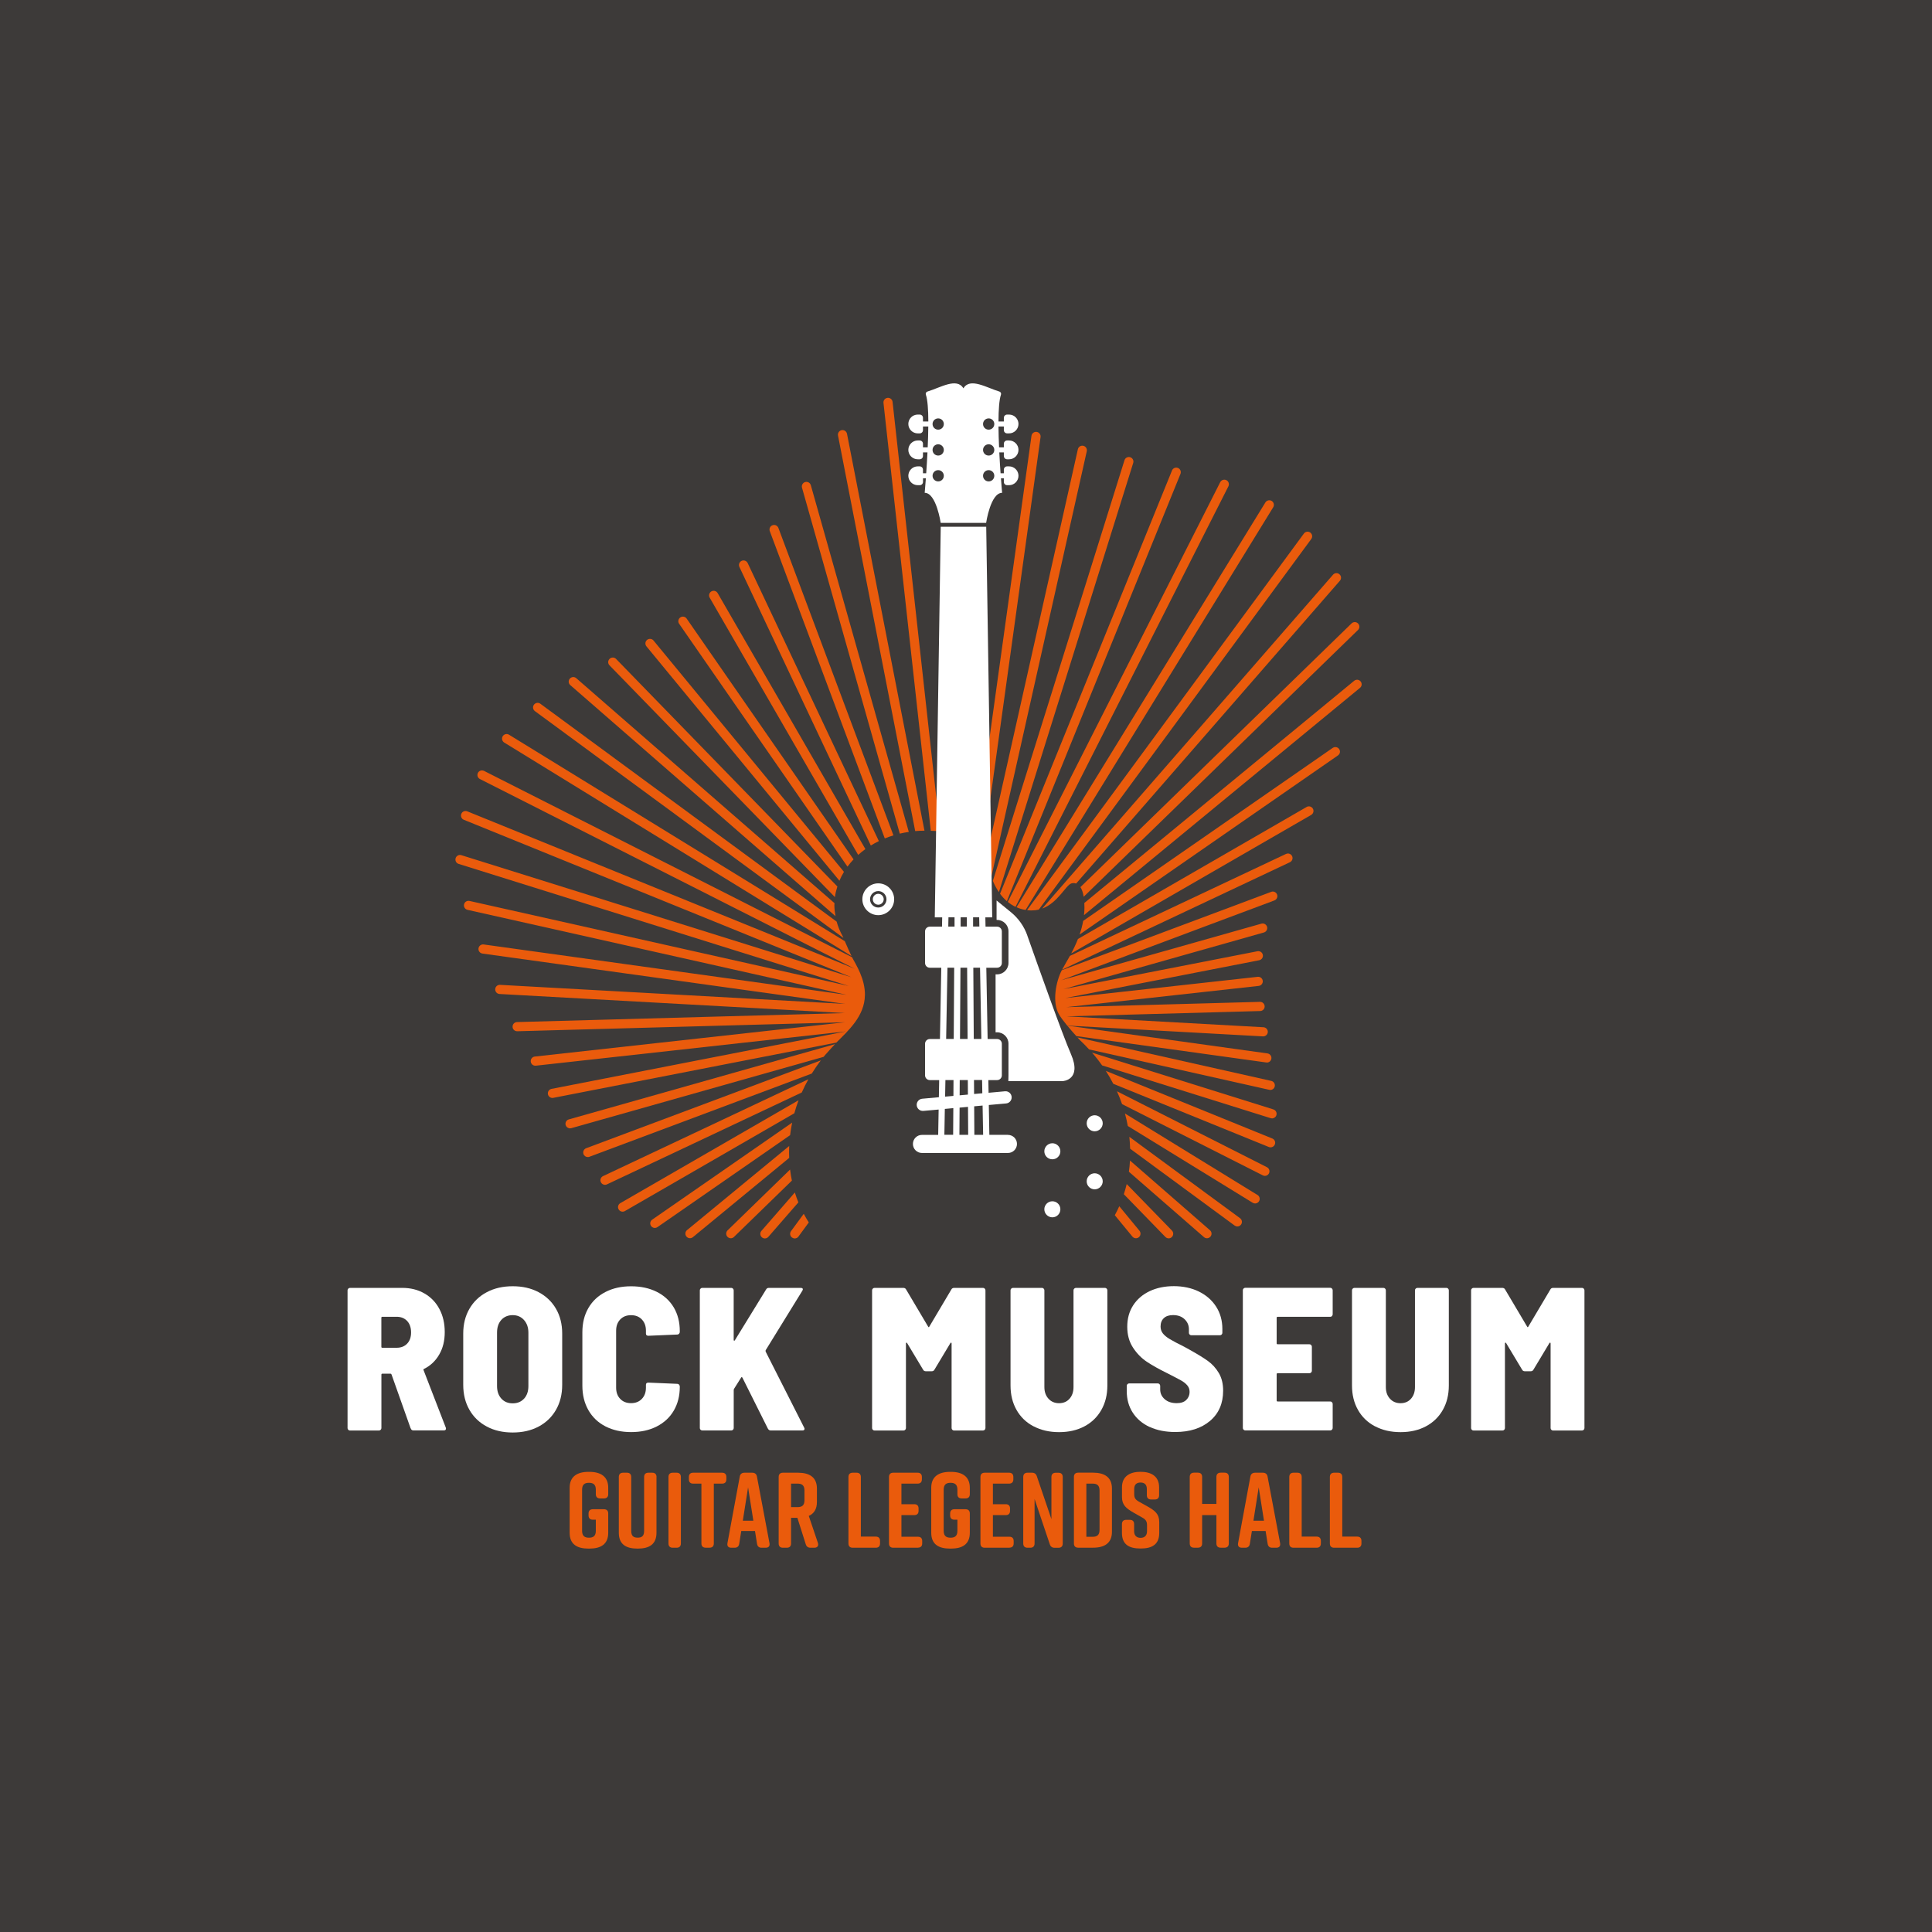
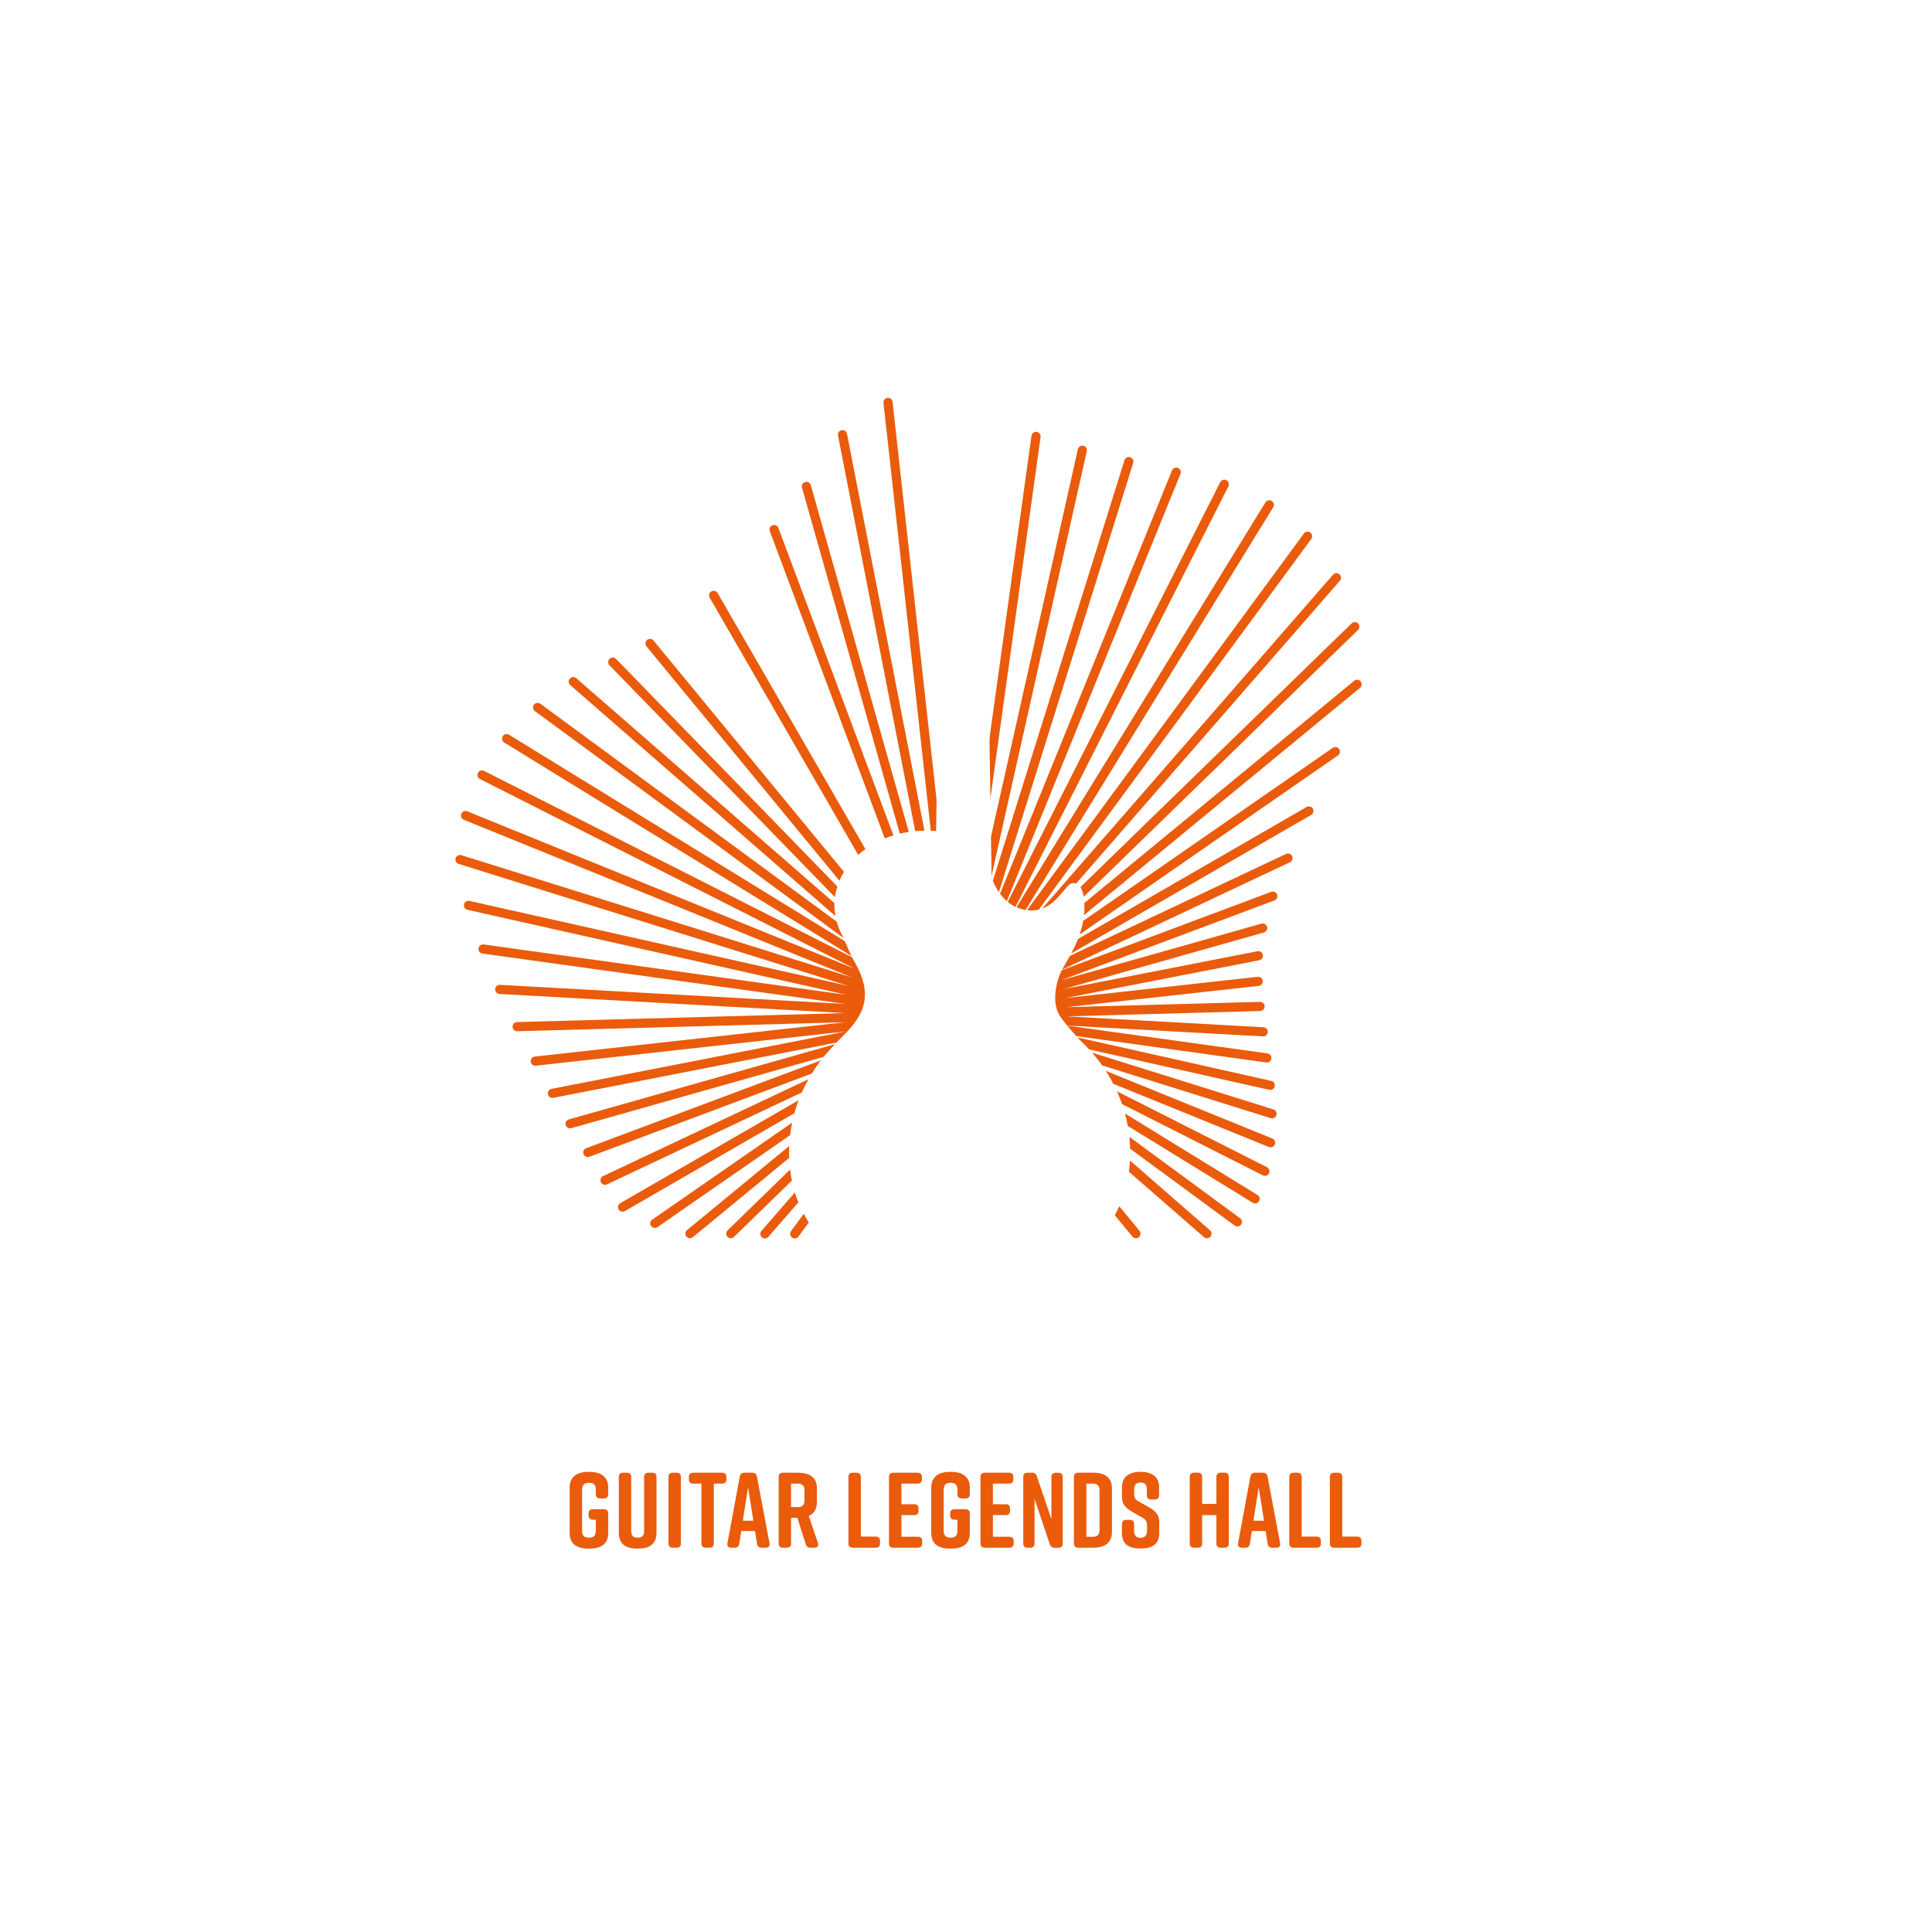
<svg xmlns="http://www.w3.org/2000/svg" id="Capa_1" version="1.1" viewBox="0 0 425.2 425.2">
  <defs>
    <style>
      .st0 {
        fill: #ea5b0c;
      }

      .st1 {
        fill: #3d3a39;
      }

      .st2 {
        fill: #fff;
      }
    </style>
  </defs>
-   <rect class="st1" width="425.2" height="425.2" />
  <g>
    <g>
      <path class="st0" d="M133.86,333.08v4.25c0,2.55-1.65,3.49-4.15,3.49h-.19c-2.5,0-4.15-.92-4.15-3.49v-9.91c0-2.45,1.65-3.49,4.15-3.49h.19c2.5,0,4.15,1.04,4.15,3.49v1.42c0,.61-.33.94-.94.94h-.85c-.61,0-.94-.33-.94-.94v-.99c0-1.18-.61-1.51-1.51-1.51s-1.51.33-1.51,1.51v9.06c0,1.18.61,1.51,1.51,1.51s1.51-.33,1.51-1.51v-2.45h-.66c-.61,0-.94-.33-.94-.94v-.42c0-.61.33-.94.94-.94h2.45c.61,0,.94.33.94.94Z" />
      <path class="st0" d="M144.48,325.06v12.27c0,2.55-1.6,3.49-4.1,3.49h-.09c-2.5,0-4.1-.92-4.1-3.49v-12.27c0-.61.33-.94.94-.94h.85c.61,0,.94.33.94.94v11.84c0,1.18.52,1.51,1.42,1.51s1.42-.33,1.42-1.51v-11.84c0-.61.33-.94.94-.94h.85c.61,0,.94.33.94.94Z" />
      <path class="st0" d="M148.91,340.63h-.85c-.61,0-.94-.33-.94-.94v-14.63c0-.61.33-.94.94-.94h.85c.61,0,.94.33.94.94v14.63c0,.61-.33.94-.94.94Z" />
      <path class="st0" d="M159.86,325.06v.52c0,.61-.33.94-.94.94h-1.82v13.16c0,.61-.33.94-.94.94h-.85c-.61,0-.94-.33-.94-.94v-13.16h-1.82c-.61,0-.94-.33-.94-.94v-.52c0-.61.33-.94.94-.94h6.37c.61,0,.94.33.94.94Z" />
      <path class="st0" d="M168.49,340.63h-.87c-.57,0-.92-.28-1.01-.87l-.45-2.81h-3.02l-.45,2.81c-.09.59-.45.87-1.01.87h-.73c-.64,0-.97-.35-.85-1.01l2.71-14.65c.09-.57.47-.85,1.04-.85h1.7c.57,0,.94.28,1.04.85l2.76,14.65c.12.66-.21,1.01-.85,1.01ZM165.8,334.68l-1.16-7.34-1.16,7.34h2.31Z" />
      <path class="st0" d="M179.22,340.63h-.83c-.54,0-.9-.24-1.06-.78l-1.84-5.8h-1.39v5.64c0,.61-.33.94-.94.94h-.85c-.61,0-.94-.33-.94-.94v-14.63c0-.61.33-.94.94-.94h3.33c2.5,0,4.15.99,4.15,3.49v2.95c0,1.58-.66,2.57-1.79,3.07l2,5.92c.21.64-.09,1.08-.78,1.08ZM174.1,331.69h1.44c.9,0,1.51-.33,1.51-1.51v-2.15c0-1.18-.61-1.51-1.51-1.51h-1.44v5.17Z" />
      <path class="st0" d="M193.68,339.12v.57c0,.61-.33.94-.94.94h-5.07c-.61,0-.94-.33-.94-.94v-14.63c0-.61.33-.94.94-.94h.85c.61,0,.94.33.94.94v13.12h3.28c.61,0,.94.33.94.94Z" />
      <path class="st0" d="M202.02,340.63h-5.43c-.61,0-.94-.33-.94-.94v-14.63c0-.61.33-.94.94-.94h5.36c.61,0,.94.33.94.94v.52c0,.61-.33.94-.94.94h-3.56v4.53h2.83c.61,0,.94.33.94.94v.52c0,.61-.33.94-.94.94h-2.83v4.76h3.63c.61,0,.94.33.94.94v.52c0,.61-.33.94-.94.94Z" />
      <path class="st0" d="M213.44,333.08v4.25c0,2.55-1.65,3.49-4.15,3.49h-.19c-2.5,0-4.15-.92-4.15-3.49v-9.91c0-2.45,1.65-3.49,4.15-3.49h.19c2.5,0,4.15,1.04,4.15,3.49v1.42c0,.61-.33.94-.94.94h-.85c-.61,0-.94-.33-.94-.94v-.99c0-1.18-.61-1.51-1.51-1.51s-1.51.33-1.51,1.51v9.06c0,1.18.61,1.51,1.51,1.51s1.51-.33,1.51-1.51v-2.45h-.66c-.61,0-.94-.33-.94-.94v-.42c0-.61.33-.94.94-.94h2.45c.61,0,.94.33.94.94Z" />
      <path class="st0" d="M222.15,340.63h-5.43c-.61,0-.94-.33-.94-.94v-14.63c0-.61.33-.94.94-.94h5.36c.61,0,.94.33.94.94v.52c0,.61-.33.94-.94.94h-3.56v4.53h2.83c.61,0,.94.33.94.94v.52c0,.61-.33.94-.94.94h-2.83v4.76h3.63c.61,0,.94.33.94.94v.52c0,.61-.33.94-.94.94Z" />
      <path class="st0" d="M226.75,340.63h-.61c-.61,0-.94-.33-.94-.94v-14.63c0-.61.33-.94.94-.94h.99c.54,0,.9.26,1.06.78l3.21,9.44v-9.27c0-.61.33-.94.94-.94h.61c.61,0,.94.33.94.94v14.63c0,.61-.33.94-.94.94h-.85c-.54,0-.9-.26-1.06-.78l-3.35-9.96v9.79c0,.61-.33.94-.94.94Z" />
      <path class="st0" d="M244.72,327.6v9.53c0,2.5-1.65,3.49-4.15,3.49h-3.28c-.61,0-.94-.33-.94-.94v-14.63c0-.61.33-.94.94-.94h3.28c2.5,0,4.15.99,4.15,3.49ZM240.48,326.52h-1.39v11.7h1.39c.9,0,1.51-.33,1.51-1.51v-8.68c0-1.18-.61-1.51-1.51-1.51Z" />
      <path class="st0" d="M254.14,330.01h-.8c-.61,0-.94-.33-.94-.94v-1.37c0-1.04-.59-1.42-1.39-1.42s-1.39.38-1.39,1.42v1.13c0,.85.28,1.23,1.06,1.67l1.93,1.08c1.58.9,2.52,1.63,2.52,3.4v2.38c0,2.55-1.58,3.44-4.08,3.44h-.05c-2.5,0-4.08-.87-4.08-3.44v-1.93c0-.61.33-.94.94-.94h.8c.61,0,.94.33.94.94v1.56c0,1.01.59,1.46,1.42,1.46s1.42-.45,1.42-1.46v-1.3c0-.85-.26-1.27-1.08-1.72l-1.91-1.08c-1.6-.92-2.52-1.67-2.52-3.4v-2.17c0-2.45,1.79-3.4,4.06-3.4h.05c2.26,0,4.06.94,4.06,3.4v1.75c0,.61-.33.94-.94.94Z" />
      <path class="st0" d="M262.78,324.11h.85c.61,0,.94.33.94.94v5.94h3.14v-5.94c0-.61.33-.94.94-.94h.85c.61,0,.94.33.94.94v14.63c0,.61-.33.94-.94.94h-.85c-.61,0-.94-.33-.94-.94v-6.23h-3.14v6.23c0,.61-.33.94-.94.94h-.85c-.61,0-.94-.33-.94-.94v-14.63c0-.61.33-.94.94-.94Z" />
      <path class="st0" d="M280.87,340.63h-.87c-.57,0-.92-.28-1.01-.87l-.45-2.81h-3.02l-.45,2.81c-.09.59-.45.87-1.01.87h-.73c-.64,0-.97-.35-.85-1.01l2.71-14.65c.09-.57.47-.85,1.04-.85h1.7c.57,0,.94.28,1.04.85l2.76,14.65c.12.66-.21,1.01-.85,1.01ZM278.18,334.68l-1.16-7.34-1.16,7.34h2.31Z" />
      <path class="st0" d="M290.7,339.12v.57c0,.61-.33.94-.94.94h-5.07c-.61,0-.94-.33-.94-.94v-14.63c0-.61.33-.94.94-.94h.85c.61,0,.94.33.94.94v13.12h3.28c.61,0,.94.33.94.94Z" />
      <path class="st0" d="M299.63,339.12v.57c0,.61-.33.94-.94.94h-5.07c-.61,0-.94-.33-.94-.94v-14.63c0-.61.33-.94.94-.94h.85c.61,0,.94.33.94.94v13.12h3.28c.61,0,.94.33.94.94Z" />
    </g>
    <g>
      <path class="st2" d="M90.38,314.38l-4.21-11.88c-.06-.12-.13-.18-.22-.18h-1.79c-.15,0-.22.08-.22.22v11.75c0,.15-.05.28-.16.38s-.23.16-.38.16h-6.37c-.15,0-.28-.05-.38-.16-.11-.1-.16-.23-.16-.38v-30.31c0-.15.05-.28.16-.38.1-.1.23-.16.38-.16h11.48c1.85,0,3.49.41,4.91,1.23,1.42.82,2.52,1.96,3.29,3.43.78,1.46,1.17,3.15,1.17,5.07s-.4,3.53-1.21,4.93c-.81,1.41-1.93,2.47-3.36,3.18-.12.03-.15.12-.09.27l4.89,12.64c.03.06.04.13.04.22,0,.27-.16.4-.49.4h-6.68c-.3,0-.49-.15-.58-.45ZM83.93,290.03v6.37c0,.15.07.22.22.22h3.14c.96,0,1.73-.3,2.31-.9.58-.6.87-1.42.87-2.47s-.29-1.92-.87-2.53c-.58-.61-1.35-.92-2.31-.92h-3.14c-.15,0-.22.08-.22.22Z" />
      <path class="st2" d="M107.15,313.97c-1.64-.87-2.92-2.09-3.83-3.68-.91-1.58-1.37-3.42-1.37-5.51v-11.3c0-2.06.46-3.88,1.37-5.45.91-1.57,2.19-2.79,3.83-3.65,1.64-.87,3.54-1.3,5.69-1.3s4.05.43,5.69,1.3c1.64.87,2.92,2.08,3.83,3.65.91,1.57,1.37,3.38,1.37,5.45v11.3c0,2.09-.46,3.93-1.37,5.51-.91,1.58-2.19,2.81-3.83,3.68-1.64.87-3.54,1.3-5.69,1.3s-4.05-.43-5.69-1.3ZM115.35,307.81c.63-.7.94-1.62.94-2.76v-11.75c0-1.14-.32-2.06-.96-2.78-.64-.72-1.47-1.08-2.49-1.08s-1.88.35-2.51,1.05c-.63.7-.94,1.64-.94,2.8v11.75c0,1.14.31,2.06.94,2.76.63.7,1.46,1.05,2.51,1.05s1.88-.35,2.51-1.05Z" />
      <path class="st2" d="M133.26,313.93c-1.63-.84-2.88-2.03-3.77-3.59-.88-1.55-1.32-3.35-1.32-5.38v-11.75c0-2.03.44-3.81,1.32-5.33s2.14-2.71,3.77-3.54c1.63-.84,3.5-1.25,5.63-1.25s4,.4,5.63,1.21c1.63.81,2.88,1.96,3.77,3.45.88,1.5,1.32,3.23,1.32,5.2v.18c0,.15-.05.28-.16.4-.11.12-.23.18-.38.18l-6.37.27c-.36,0-.54-.16-.54-.49v-.63c0-1.02-.3-1.84-.9-2.47-.6-.63-1.39-.94-2.38-.94s-1.78.31-2.38.94c-.6.63-.9,1.45-.9,2.47v12.55c0,1.02.3,1.84.9,2.46.6.63,1.39.94,2.38.94s1.78-.31,2.38-.94c.6-.63.9-1.45.9-2.46v-.63c0-.33.18-.49.54-.49l6.37.27c.15,0,.28.06.38.18.1.12.16.25.16.4v.09c0,1.97-.44,3.71-1.32,5.22-.88,1.51-2.14,2.67-3.77,3.5s-3.5,1.23-5.63,1.23-4-.42-5.63-1.25Z" />
      <path class="st2" d="M154.18,314.67c-.11-.1-.16-.23-.16-.38v-30.31c0-.15.05-.28.16-.38.1-.1.23-.16.38-.16h6.37c.15,0,.28.05.38.16.1.1.16.23.16.38v10.89c0,.12.03.19.09.2.06.02.12-.02.18-.11l6.86-11.16c.12-.24.33-.36.63-.36h6.99c.21,0,.35.05.43.16.07.1.05.26-.07.47l-8.07,13.09c-.03.09-.03.19,0,.31l8.47,16.72c.06.12.09.21.09.27,0,.24-.16.36-.49.36h-6.95c-.27,0-.48-.13-.63-.4l-5.6-11.21c-.12-.18-.22-.18-.31,0l-1.52,2.42c-.06.12-.09.21-.09.27v8.38c0,.15-.05.28-.16.38s-.23.16-.38.16h-6.37c-.15,0-.28-.05-.38-.16Z" />
      <path class="st2" d="M210.02,283.44h6.32c.15,0,.28.05.38.16.1.1.16.23.16.38v30.31c0,.15-.05.28-.16.38s-.23.16-.38.16h-6.37c-.15,0-.28-.05-.38-.16-.11-.1-.16-.23-.16-.38v-18.6c0-.12-.03-.19-.09-.2-.06-.01-.12.02-.18.11l-3.5,5.83c-.12.24-.33.36-.63.36h-1.25c-.3,0-.51-.12-.63-.36l-3.5-5.83c-.06-.09-.12-.13-.18-.11-.06.02-.09.08-.09.2v18.6c0,.15-.05.28-.16.38-.1.11-.23.16-.38.16h-6.37c-.15,0-.28-.05-.38-.16-.11-.1-.16-.23-.16-.38v-30.31c0-.15.05-.28.16-.38.1-.1.23-.16.38-.16h6.32c.3,0,.51.12.63.36l4.84,8.16c.09.18.18.18.27,0l4.84-8.16c.12-.24.33-.36.63-.36Z" />
      <path class="st2" d="M227.46,313.91c-1.61-.85-2.86-2.05-3.74-3.61-.88-1.55-1.32-3.35-1.32-5.38v-20.94c0-.15.05-.28.16-.38s.23-.16.38-.16h6.37c.15,0,.28.05.38.16s.16.23.16.38v21.29c0,1.05.3,1.9.9,2.56s1.37.99,2.33.99,1.73-.33,2.31-.99c.58-.66.87-1.51.87-2.56v-21.29c0-.15.05-.28.16-.38s.23-.16.38-.16h6.37c.15,0,.28.05.38.16.1.1.16.23.16.38v20.94c0,2.03-.44,3.83-1.32,5.38-.88,1.55-2.12,2.76-3.72,3.61-1.6.85-3.46,1.28-5.58,1.28s-3.99-.43-5.6-1.28Z" />
      <path class="st2" d="M253.02,314.06c-1.6-.75-2.84-1.8-3.72-3.16-.88-1.36-1.32-2.94-1.32-4.73v-1.17c0-.15.05-.28.16-.38s.23-.16.38-.16h6.28c.15,0,.28.05.38.16.1.11.16.23.16.38v.81c0,.84.33,1.55.99,2.13s1.54.87,2.65.87c.93,0,1.63-.24,2.11-.72s.72-1.06.72-1.75c0-.57-.17-1.05-.52-1.46-.34-.4-.81-.77-1.41-1.1-.6-.33-1.63-.87-3.09-1.61-1.7-.84-3.15-1.65-4.35-2.44-1.2-.79-2.22-1.83-3.07-3.12-.85-1.29-1.28-2.82-1.28-4.62s.43-3.36,1.3-4.71c.87-1.34,2.08-2.38,3.63-3.12,1.55-.73,3.33-1.1,5.33-1.1s3.9.4,5.51,1.19c1.61.79,2.88,1.9,3.79,3.32.91,1.42,1.37,3.06,1.37,4.91v.85c0,.15-.05.28-.16.38-.11.1-.23.16-.38.16h-6.28c-.15,0-.28-.05-.38-.16-.11-.1-.16-.23-.16-.38v-.76c0-.87-.31-1.61-.94-2.22s-1.48-.92-2.56-.92c-.87,0-1.54.22-2.02.67-.48.45-.72,1.06-.72,1.84,0,.57.16,1.07.49,1.5.33.43.84.86,1.55,1.28.7.42,1.77.99,3.21,1.7l1.3.72c1.61.9,2.9,1.69,3.86,2.38s1.76,1.57,2.4,2.64.96,2.38.96,3.9c0,2.81-.96,5.03-2.89,6.66-1.93,1.63-4.48,2.44-7.64,2.44-2.15,0-4.03-.37-5.63-1.12Z" />
      <path class="st2" d="M293.14,289.65c-.1.11-.23.16-.38.16h-11.57c-.15,0-.22.08-.22.22v5.6c0,.15.07.22.22.22h6.99c.15,0,.28.05.38.16.1.11.16.23.16.38v5.29c0,.15-.05.28-.16.38-.11.11-.23.16-.38.16h-6.99c-.15,0-.22.08-.22.22v5.78c0,.15.07.22.22.22h11.57c.15,0,.28.05.38.16s.16.23.16.38v5.29c0,.15-.05.28-.16.38-.1.11-.23.16-.38.16h-18.69c-.15,0-.28-.05-.38-.16-.11-.1-.16-.23-.16-.38v-30.31c0-.15.05-.28.16-.38.1-.1.23-.16.38-.16h18.69c.15,0,.28.05.38.16s.16.23.16.38v5.29c0,.15-.05.28-.16.38Z" />
      <path class="st2" d="M302.61,313.91c-1.61-.85-2.86-2.05-3.74-3.61-.88-1.55-1.32-3.35-1.32-5.38v-20.94c0-.15.05-.28.16-.38s.23-.16.38-.16h6.37c.15,0,.28.05.38.16s.16.23.16.38v21.29c0,1.05.3,1.9.9,2.56s1.37.99,2.33.99,1.73-.33,2.31-.99c.58-.66.87-1.51.87-2.56v-21.29c0-.15.05-.28.16-.38s.23-.16.38-.16h6.37c.15,0,.28.05.38.16.1.1.16.23.16.38v20.94c0,2.03-.44,3.83-1.32,5.38-.88,1.55-2.12,2.76-3.72,3.61-1.6.85-3.46,1.28-5.58,1.28s-3.99-.43-5.6-1.28Z" />
      <path class="st2" d="M341.85,283.44h6.32c.15,0,.28.05.38.16.1.1.16.23.16.38v30.31c0,.15-.05.28-.16.38s-.23.16-.38.16h-6.37c-.15,0-.28-.05-.38-.16-.11-.1-.16-.23-.16-.38v-18.6c0-.12-.03-.19-.09-.2-.06-.01-.12.02-.18.11l-3.5,5.83c-.12.24-.33.36-.63.36h-1.25c-.3,0-.51-.12-.63-.36l-3.5-5.83c-.06-.09-.12-.13-.18-.11-.06.02-.09.08-.09.2v18.6c0,.15-.05.28-.16.38-.1.11-.23.16-.38.16h-6.37c-.15,0-.28-.05-.38-.16-.11-.1-.16-.23-.16-.38v-30.31c0-.15.05-.28.16-.38.1-.1.23-.16.38-.16h6.32c.3,0,.51.12.63.36l4.84,8.16c.09.18.18.18.27,0l4.84-8.16c.12-.24.33-.36.63-.36Z" />
    </g>
    <g>
      <g>
        <path class="st0" d="M198.02,183.47c.65-.15,1.31-.28,1.99-.38l-21.56-76.3c-.15-.54-.71-.85-1.24-.7-.54.15-.85.71-.7,1.25l21.52,76.13Z" />
        <path class="st0" d="M194.73,184.52c.62-.25,1.25-.47,1.9-.67l-25.32-67.66c-.2-.52-.78-.79-1.3-.59-.52.19-.79.78-.59,1.3l25.31,67.63Z" />
        <path class="st0" d="M206.89,182.97l-10.45-94.52c-.06-.55-.56-.95-1.11-.89-.55.06-.95.56-.89,1.11l10.41,94.17c.69.02,1.37.06,2.04.13Z" />
-         <path class="st0" d="M191.65,186.08c.57-.35,1.16-.67,1.77-.97l-28.87-61.19c-.24-.5-.84-.72-1.34-.48-.5.24-.72.84-.48,1.34l28.92,61.3Z" />
        <path class="st0" d="M203.46,182.82l-17.05-87.35c-.11-.55-.64-.9-1.18-.8-.55.11-.9.64-.8,1.18l16.99,87.06c.67-.06,1.35-.09,2.04-.09Z" />
        <path class="st0" d="M183.88,201.63c-.15-.8-.25-1.61-.25-2.44,0-.14.02-.28.03-.42l-56.83-49.51c-.42-.37-1.06-.32-1.42.1-.37.42-.32,1.06.1,1.42l58.37,50.85Z" />
        <path class="st0" d="M185.62,206.42c-.06-.13-.11-.26-.17-.39-.57-1.01-1.02-2.09-1.32-3.2,0,0,0,0,0,0l-65.21-47.95c-.45-.33-1.08-.23-1.41.22-.33.45-.23,1.08.22,1.41l67.9,49.92Z" />
        <path class="st0" d="M188.87,188.15c.5-.45,1.03-.88,1.59-1.28l-32.52-56.34c-.28-.48-.89-.65-1.38-.37-.48.28-.65.9-.37,1.38l32.68,56.61Z" />
        <path class="st0" d="M183.75,197.44c.1-.8.3-1.58.54-2.34l-48.7-50.08c-.39-.4-1.03-.41-1.43-.02-.4.39-.41,1.03-.02,1.43l49.61,51.01Z" />
-         <path class="st0" d="M186.51,190.74c.41-.56.86-1.09,1.34-1.61l-36.73-52.99c-.32-.46-.95-.57-1.4-.25-.46.32-.57.95-.25,1.4l37.05,53.45Z" />
        <path class="st0" d="M235.76,194.44c.15-.05.59-.17,1.08.01l58.05-66.64c.37-.42.32-1.06-.1-1.42-.42-.37-1.06-.32-1.42.1l-64,73.47c3.44-1.26,5.14-5.06,6.39-5.52Z" />
        <path class="st0" d="M279.57,239.88c.46,0,.88-.32.98-.79.12-.54-.22-1.08-.76-1.2l-42.66-9.57c.18.2.36.4.54.59.71.65,1.37,1.35,2.02,2.05l39.66,8.89c.07.02.15.02.22.02Z" />
        <path class="st0" d="M110.97,163.42l76.43,46.99c-.37-.74-.92-1.99-1.47-3.27l-73.9-45.44c-.47-.29-1.1-.14-1.39.33s-.14,1.1.33,1.39Z" />
        <path class="st0" d="M238.5,197.36l60.37-58.71c.4-.39.41-1.03.02-1.43-.39-.4-1.03-.41-1.43-.02l-59.68,58.04c.3.45.56,1.13.72,2.11Z" />
        <path class="st0" d="M225.72,200.26l54.49-88.62c.29-.47.14-1.1-.33-1.39-.47-.29-1.1-.14-1.39.33l-54.78,89.09c.61.27,1.27.48,2,.59Z" />
        <path class="st0" d="M278.81,233.85c.5,0,.93-.37,1-.87.08-.55-.31-1.06-.86-1.14l-44.07-6.12c.62.75,1.31,1.55,2,2.31l41.79,5.8s.09,0,.14,0Z" />
        <path class="st0" d="M227,200.37c.58,0,1.11-.06,1.62-.18l59.97-81.57c.33-.45.23-1.08-.22-1.41-.45-.33-1.08-.23-1.41.22l-60.92,82.87c.31.04.62.08.96.08Z" />
        <path class="st0" d="M223.5,199.58l46.85-92.55c.25-.5.05-1.1-.44-1.35-.5-.25-1.1-.05-1.36.44l-46.76,92.37c.51.42,1.07.79,1.71,1.09Z" />
        <path class="st0" d="M217.79,191.67s.11.54.38,1.34l21.01-93.7c.12-.54-.22-1.08-.76-1.2-.54-.12-1.08.22-1.2.76l-20.41,91c.64,1.05.98,1.8.98,1.8Z" />
        <path class="st0" d="M216.15,188.83l12.86-92.64c.08-.55-.31-1.06-.86-1.14-.55-.07-1.06.31-1.14.86l-12.6,90.74c.67.73,1.25,1.48,1.73,2.18Z" />
        <path class="st0" d="M219.84,196.35l29.56-94.46c.17-.53-.13-1.1-.66-1.26-.53-.17-1.1.13-1.26.66l-28.97,92.58c.31.76.75,1.63,1.34,2.48Z" />
        <path class="st0" d="M221.59,198.34l38.21-94.04c.21-.52-.04-1.1-.55-1.31-.52-.21-1.1.04-1.31.55l-37.85,93.16c.43.58.93,1.14,1.51,1.64Z" />
        <path class="st0" d="M184.74,193.84c.28-.67.62-1.33,1-1.96l-41.91-50.91c-.35-.43-.99-.49-1.42-.14s-.49.99-.14,1.42l42.47,51.58Z" />
-         <path class="st0" d="M247.97,260.59c-.18.77-.4,1.51-.63,2.24l9.14,9.4c.2.2.46.31.72.31s.51-.09.7-.29c.4-.39.41-1.03.02-1.43l-9.95-10.23Z" />
        <path class="st0" d="M280.02,250.57l-36.65-14.89c.6.92,1.15,1.87,1.65,2.85l34.24,13.91c.12.05.25.07.38.07.4,0,.78-.24.93-.63.21-.52-.04-1.1-.55-1.31Z" />
        <path class="st0" d="M276.76,263l-29.18-17.94c.25.9.46,1.82.63,2.75l27.49,16.9c.16.1.35.15.53.15.34,0,.67-.17.86-.48.29-.47.14-1.1-.33-1.39Z" />
        <path class="st0" d="M248.69,255.42c-.04.84-.13,1.66-.24,2.46l16.52,14.39c.19.17.43.25.66.25.28,0,.56-.12.76-.35.37-.42.32-1.06-.1-1.42l-17.6-15.34Z" />
        <path class="st0" d="M280.25,244.16l-39.92-12.49c.13.16.28.3.41.46.06.06.09.09.09.09h-.01c.61.73,1.19,1.48,1.74,2.26l37.09,11.61c.1.03.2.05.3.05.43,0,.83-.28.96-.71.17-.53-.13-1.1-.66-1.26Z" />
        <path class="st0" d="M248.55,250.18c.09.87.15,1.75.17,2.63l23,16.91c.18.13.39.2.6.2.31,0,.62-.14.81-.41.33-.45.23-1.08-.22-1.41l-24.37-17.91Z" />
        <path class="st0" d="M278.83,256.88l-33.01-16.71c.42.92.79,1.87,1.13,2.83l30.98,15.68c.15.07.3.11.45.11.37,0,.72-.2.9-.55.25-.5.05-1.1-.44-1.35Z" />
        <path class="st0" d="M299.45,149.97c-.35-.43-.99-.49-1.42-.14l-59.39,48.9c.02.32.03.65.03,1.02,0,.56-.04,1.11-.1,1.65l60.74-50.01c.43-.35.49-.99.14-1.42Z" />
        <path class="st0" d="M293.32,164.59l-54.93,38.08c-.19,1.05-.46,2.05-.79,3l56.87-39.42c.46-.32.57-.95.25-1.4s-.95-.57-1.4-.25Z" />
        <path class="st0" d="M283.02,187.94l-47.55,22.43c-.68,1.23-1.31,2.26-1.72,3.04,0,0,0,0,0,0l50.14-23.65c.5-.24.72-.84.48-1.34-.24-.5-.84-.72-1.34-.48Z" />
        <path class="st0" d="M287.57,177.6l-50.33,29.05c-.46,1.16-.97,2.23-1.49,3.19l52.82-30.49c.48-.28.65-.9.37-1.38-.28-.48-.89-.65-1.38-.37Z" />
        <path class="st0" d="M279.75,196.29l-46.07,17.24c-1.3,2.52-2.15,6.97-.66,9.64.37.67,1.05,1.57,1.84,2.54l43.09,2.38s.04,0,.06,0c.53,0,.98-.42,1.01-.95.03-.56-.4-1.03-.95-1.06l-43.33-2.4,42.61-1.17c.56-.02,1-.48.98-1.04s-.49-1-1.04-.98l-42.61,1.17,42.34-4.68c.55-.06.95-.56.89-1.11-.06-.55-.56-.95-1.11-.89l-42.35,4.68,42.68-8.33c.55-.11.9-.64.8-1.18-.11-.55-.64-.9-1.18-.8l-42.67,8.33,44.08-12.46c.54-.15.85-.71.7-1.24s-.71-.85-1.24-.7l-44.09,12.46,46.94-17.57c.52-.2.79-.78.59-1.3-.19-.52-.78-.79-1.3-.59Z" />
        <path class="st0" d="M190.36,219.06c.04-3.66-1.91-6.62-2.85-8.4l-80.98-41c-.5-.25-1.1-.05-1.35.44-.25.5-.05,1.1.44,1.35l82.51,41.77-85.29-34.66c-.52-.21-1.1.04-1.31.55s.04,1.1.55,1.31l85.29,34.65-85.83-26.86c-.53-.17-1.1.13-1.26.66-.17.53.13,1.1.66,1.26l85.84,26.86-83.45-18.71c-.54-.12-1.08.22-1.2.76-.12.54.22,1.08.76,1.2l83.45,18.71-79.89-11.09c-.55-.08-1.06.31-1.14.86-.08.55.31,1.06.86,1.14l79.89,11.09-76.01-4.2c-.56-.03-1.03.39-1.06.95-.03.56.4,1.03.95,1.06l75.99,4.2-72.14,1.98c-.56.02-1,.48-.98,1.04.01.55.46.98,1.01.98h.03l72.14-1.98-68.29,7.55c-.55.06-.95.56-.89,1.11.06.52.49.9,1,.9.04,0,.07,0,.11,0l68.29-7.55-64.82,12.65c-.55.11-.9.64-.8,1.18.09.48.52.82.99.82.06,0,.13,0,.19-.02l62.29-12.16c2.59-2.6,6.24-5.8,6.29-10.44Z" />
        <path class="st0" d="M175.76,242.14l-39.24,22.65c-.48.28-.65.89-.37,1.38.19.32.53.5.87.5.17,0,.34-.04.5-.13l37.3-21.53c.27-.97.58-1.93.93-2.87Z" />
        <path class="st0" d="M177.92,237.52l-45.2,21.32c-.5.24-.72.84-.48,1.34.17.36.53.58.91.58.14,0,.29-.03.43-.1l42.88-20.23c.44-1,.93-1.97,1.46-2.92Z" />
        <path class="st0" d="M173.66,253.69c0-.49.01-.99.03-1.48l-22.48,18.51c-.43.35-.49.99-.14,1.42.2.24.49.37.78.37.23,0,.45-.08.64-.23l21.2-17.45c-.01-.38-.03-.75-.03-1.14Z" />
        <path class="st0" d="M174.34,247.07l-30.8,21.35c-.46.32-.57.95-.25,1.4.2.28.51.43.83.43.2,0,.4-.06.57-.18l29.2-20.24c.11-.93.26-1.85.45-2.76Z" />
        <path class="st0" d="M181.58,232.22h-.01s.06-.06.16-.18c.38-.45.78-.89,1.18-1.32.26-.3.55-.61.86-.92l-58.58,16.56c-.54.15-.85.71-.7,1.24.13.44.53.73.97.73.09,0,.18-.01.28-.04l55.53-15.7c.1-.13.2-.26.31-.38Z" />
        <path class="st0" d="M180.66,233.37l-51.65,19.33c-.52.2-.79.78-.59,1.3.15.41.54.65.94.65.12,0,.24-.02.35-.06l48.95-18.32c.62-1,1.28-1.97,2-2.9Z" />
        <path class="st0" d="M174.94,262.44l-7.36,8.45c-.37.42-.32,1.06.1,1.42.19.17.43.25.66.25.28,0,.56-.12.76-.35l6.61-7.59c-.29-.71-.55-1.43-.78-2.18Z" />
        <path class="st0" d="M173.88,257.4l-13.75,13.38c-.4.39-.41,1.03-.02,1.43.2.2.46.31.72.31s.51-.1.7-.29l12.75-12.4c-.16-.79-.3-1.6-.4-2.43Z" />
        <path class="st0" d="M176.89,267.14l-2.8,3.81c-.33.45-.23,1.08.22,1.41.18.13.39.2.6.2.31,0,.62-.14.81-.41l2.28-3.11c-.39-.62-.76-1.25-1.11-1.9Z" />
        <path class="st0" d="M246.33,265.47c-.3.68-.63,1.33-.98,1.98l3.87,4.7c.2.24.49.37.78.37.23,0,.45-.08.64-.23.43-.35.49-.99.14-1.42l-4.44-5.39Z" />
      </g>
      <g>
        <path class="st2" d="M193.29,194.41c-1.93,0-3.5,1.57-3.5,3.5s1.57,3.5,3.5,3.5,3.5-1.57,3.5-3.5-1.57-3.5-3.5-3.5ZM193.29,199.73c-1,0-1.81-.81-1.81-1.81s.81-1.81,1.81-1.81,1.81.81,1.81,1.81-.81,1.81-1.81,1.81Z" />
        <path class="st2" d="M193.29,196.71c-.66,0-1.2.54-1.2,1.2s.54,1.2,1.2,1.2,1.2-.54,1.2-1.2-.54-1.2-1.2-1.2Z" />
        <path class="st2" d="M221.84,249.76h-4.1l-.12-6.57,3.81-.34c.69-.06,1.22-.64,1.22-1.34,0-.79-.68-1.41-1.46-1.34l-3.62.33-.05-2.79h1.93c.57,0,1.04-.47,1.04-1.04v-6.96c0-.57-.47-1.04-1.04-1.04h-2.09l-.29-15.69h2.38c.57,0,1.04-.47,1.04-1.04v-6.96c0-.57-.47-1.04-1.04-1.04h-2.55l-.04-2.04h1.51l-1.32-85.97h-10.01l-1.31,85.97h1.63l-.04,2.04h-2.69c-.57,0-1.04.47-1.04,1.04v6.96c0,.57.47,1.04,1.04,1.04h2.53l-.29,15.69h-2.24c-.57,0-1.04.47-1.04,1.04v6.96c0,.57.47,1.04,1.04,1.04h2.07l-.07,3.77-3.65.33c-.69.06-1.23.64-1.23,1.34,0,.79.68,1.41,1.47,1.34l3.36-.3-.1,5.58h-3.57c-1.1,0-1.99.89-1.99,1.99s.89,1.99,1.99,1.99h18.92c1.1,0,1.99-.89,1.99-1.99s-.89-1.99-1.99-1.99ZM216.37,249.76h-1.93l-.04-6.28,1.85-.17.12,6.45ZM212.85,212.97l.1,15.69h-1.67l.1-15.69h1.48ZM211.42,203.92v-2.04h1.36v2.04s-1.36,0-1.36,0ZM213,237.7l.02,3.2-1.82.16.02-3.36h1.78ZM213.04,243.6l.04,6.16h-1.93l.04-5.99,1.86-.17ZM216.2,240.61l-1.82.16-.02-3.08h1.78l.05,2.91ZM215.98,228.66h-1.67l-.1-15.69h1.48l.29,15.69ZM215.53,203.92h-1.37v-2.04s1.34,0,1.34,0l.04,2.04ZM208.73,201.89h1.35v2.04h-1.38l.04-2.04ZM208.52,212.97h1.48l-.1,15.69h-1.67l.29-15.69ZM208.07,237.7h1.78l-.02,3.49-1.83.16.07-3.65ZM207.95,244.05l1.86-.17-.04,5.87h-1.93l.1-5.7Z" />
        <path class="st2" d="M240.92,248.98c.97,0,1.77-.79,1.77-1.76s-.79-1.77-1.77-1.77-1.76.79-1.76,1.77.79,1.76,1.76,1.76Z" />
        <path class="st2" d="M240.92,258.22c-.97,0-1.76.79-1.76,1.77s.79,1.76,1.76,1.76,1.77-.79,1.77-1.76-.79-1.77-1.77-1.77Z" />
        <path class="st2" d="M231.61,251.61c-.97,0-1.77.79-1.77,1.77s.79,1.76,1.77,1.76,1.76-.79,1.76-1.76-.79-1.77-1.76-1.77Z" />
        <path class="st2" d="M231.61,264.38c-.97,0-1.77.79-1.77,1.76s.79,1.77,1.77,1.77,1.76-.79,1.76-1.77-.79-1.76-1.76-1.76Z" />
        <path class="st2" d="M202.42,106.78c.4,0,.72-.32.72-.72v-.8h.63c-.14,1.93-.26,3.2-.26,3.2,2.56,0,3.52,6.62,3.52,6.62h10s.97-6.62,3.52-6.62c0,0-.12-1.27-.26-3.2h.64v.8c0,.4.32.72.72.72h.43c1.14,0,2.07-.93,2.07-2.07s-.93-2.07-2.07-2.07h-.43c-.4,0-.72.32-.72.72v.8h-.72c-.1-1.36-.2-2.94-.28-4.6h1v.8c0,.4.32.72.72.72h.43c1.14,0,2.07-.93,2.07-2.07s-.93-2.07-2.07-2.07h-.43c-.4,0-.72.32-.72.72v.8h-1.05c-.07-1.54-.12-3.11-.13-4.6h1.18v.8c0,.4.32.72.72.72h.43c1.14,0,2.07-.93,2.07-2.07s-.93-2.07-2.07-2.07h-.43c-.4,0-.72.32-.72.72v.8h-1.18c.01-2.58.16-4.78.54-5.89.1-.29-.04-.6-.33-.69-2.85-.86-6.49-3.16-7.93-.71-1.44-2.45-5.08-.15-7.93.71-.29.09-.43.4-.33.69.38,1.11.53,3.31.54,5.89h-1.18v-.8c0-.4-.32-.72-.72-.72h-.43c-1.14,0-2.07.93-2.07,2.07s.93,2.07,2.07,2.07h.43c.4,0,.72-.32.72-.72v-.8h1.17c-.01,1.48-.06,3.05-.13,4.6h-1.04v-.8c0-.4-.32-.72-.72-.72h-.43c-1.14,0-2.07.93-2.07,2.07s.93,2.07,2.07,2.07h.43c.4,0,.72-.32.72-.72v-.8h.99c-.08,1.65-.18,3.24-.28,4.6h-.71v-.8c0-.4-.32-.72-.72-.72h-.43c-1.14,0-2.07.93-2.07,2.07s.93,2.07,2.07,2.07h.43ZM217.59,92.08c.68,0,1.24.55,1.24,1.24s-.55,1.24-1.24,1.24-1.24-.55-1.24-1.24.55-1.24,1.24-1.24ZM217.59,97.78c.68,0,1.24.55,1.24,1.24s-.55,1.24-1.24,1.24-1.24-.55-1.24-1.24.55-1.24,1.24-1.24ZM217.59,103.47c.68,0,1.24.55,1.24,1.24s-.55,1.24-1.24,1.24-1.24-.55-1.24-1.24.55-1.24,1.24-1.24ZM206.48,92.08c.68,0,1.24.55,1.24,1.24s-.55,1.24-1.24,1.24-1.24-.55-1.24-1.24.55-1.24,1.24-1.24ZM206.48,97.78c.68,0,1.24.55,1.24,1.24s-.55,1.24-1.24,1.24-1.24-.55-1.24-1.24.55-1.24,1.24-1.24ZM206.48,103.47c.68,0,1.24.55,1.24,1.24s-.55,1.24-1.24,1.24-1.24-.55-1.24-1.24.55-1.24,1.24-1.24Z" />
        <path class="st2" d="M226.1,205.89c-.71-2.01-1.95-3.78-3.61-5.13l-3.16-2.58v4.28l.05-.03v.03h.06c1.38,0,2.51,1.12,2.51,2.51v6.96c0,1.38-1.13,2.51-2.51,2.51h-.33v12.75h.33c1.38,0,2.51,1.12,2.51,2.51v6.96c0,.12,0,.7-.03,1.28h11.92s4.37-.17,1.86-5.95c-1.95-4.48-7.31-19.57-9.61-26.1Z" />
      </g>
    </g>
  </g>
</svg>